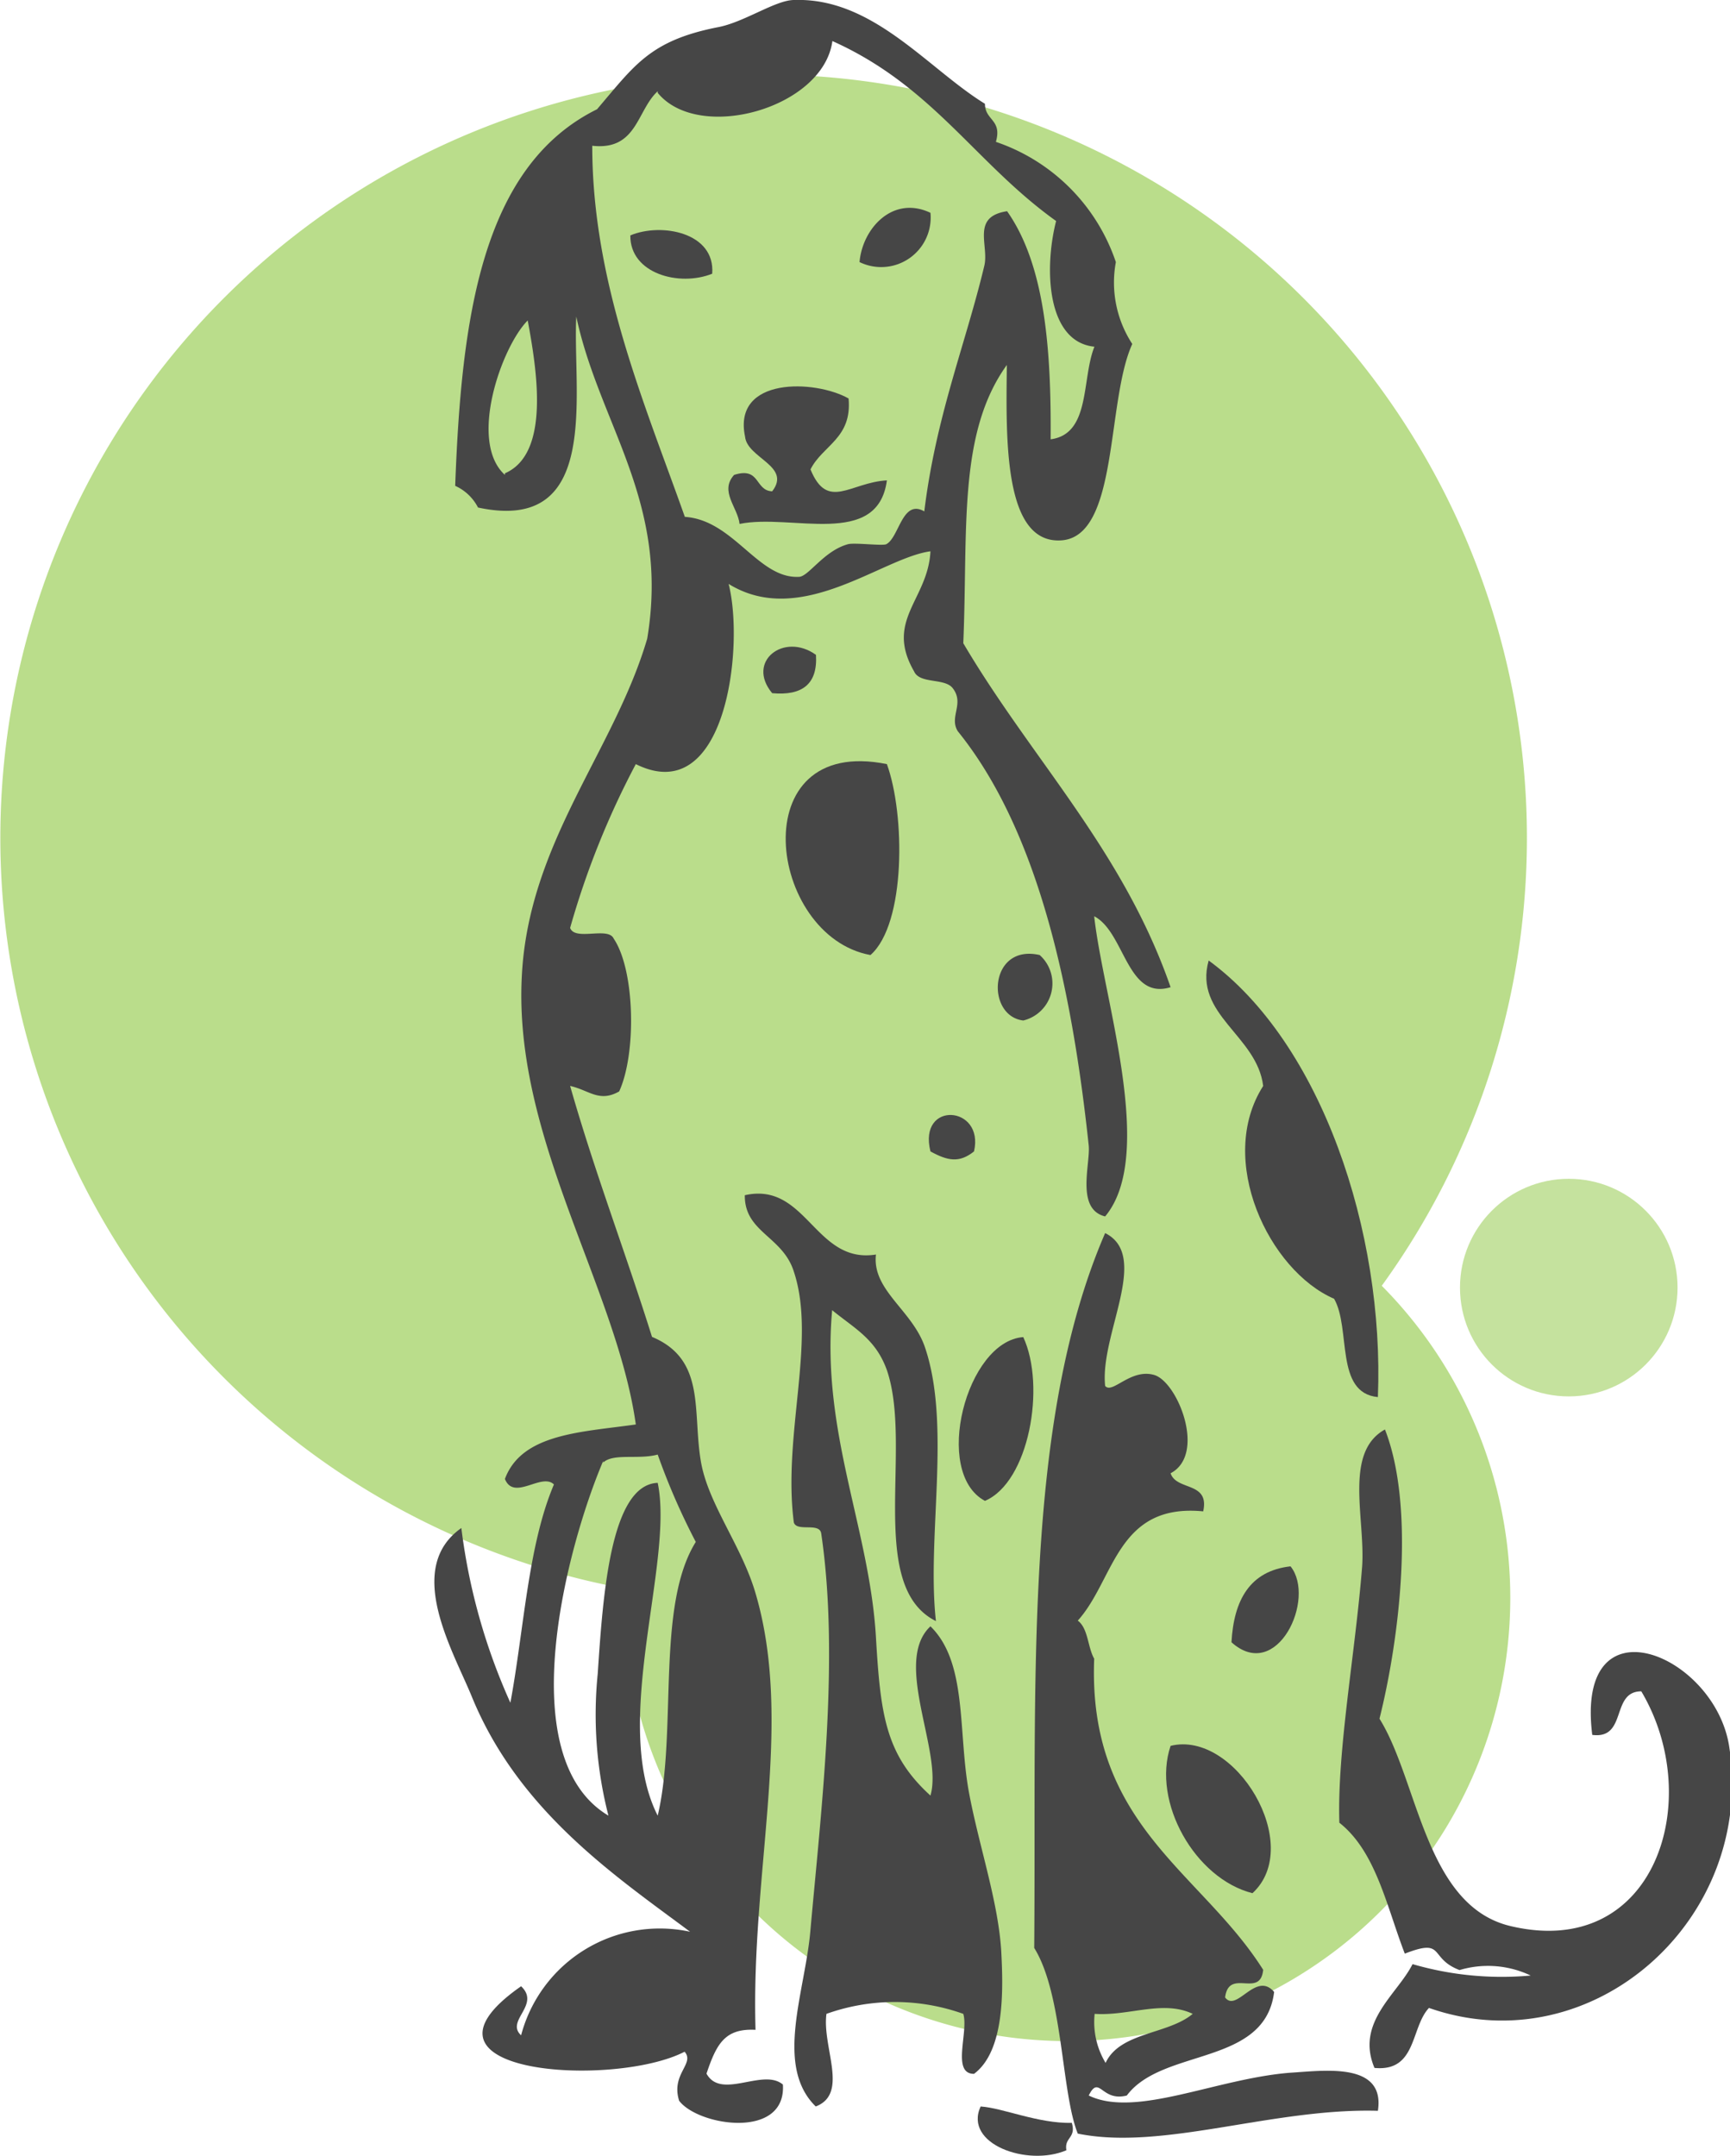
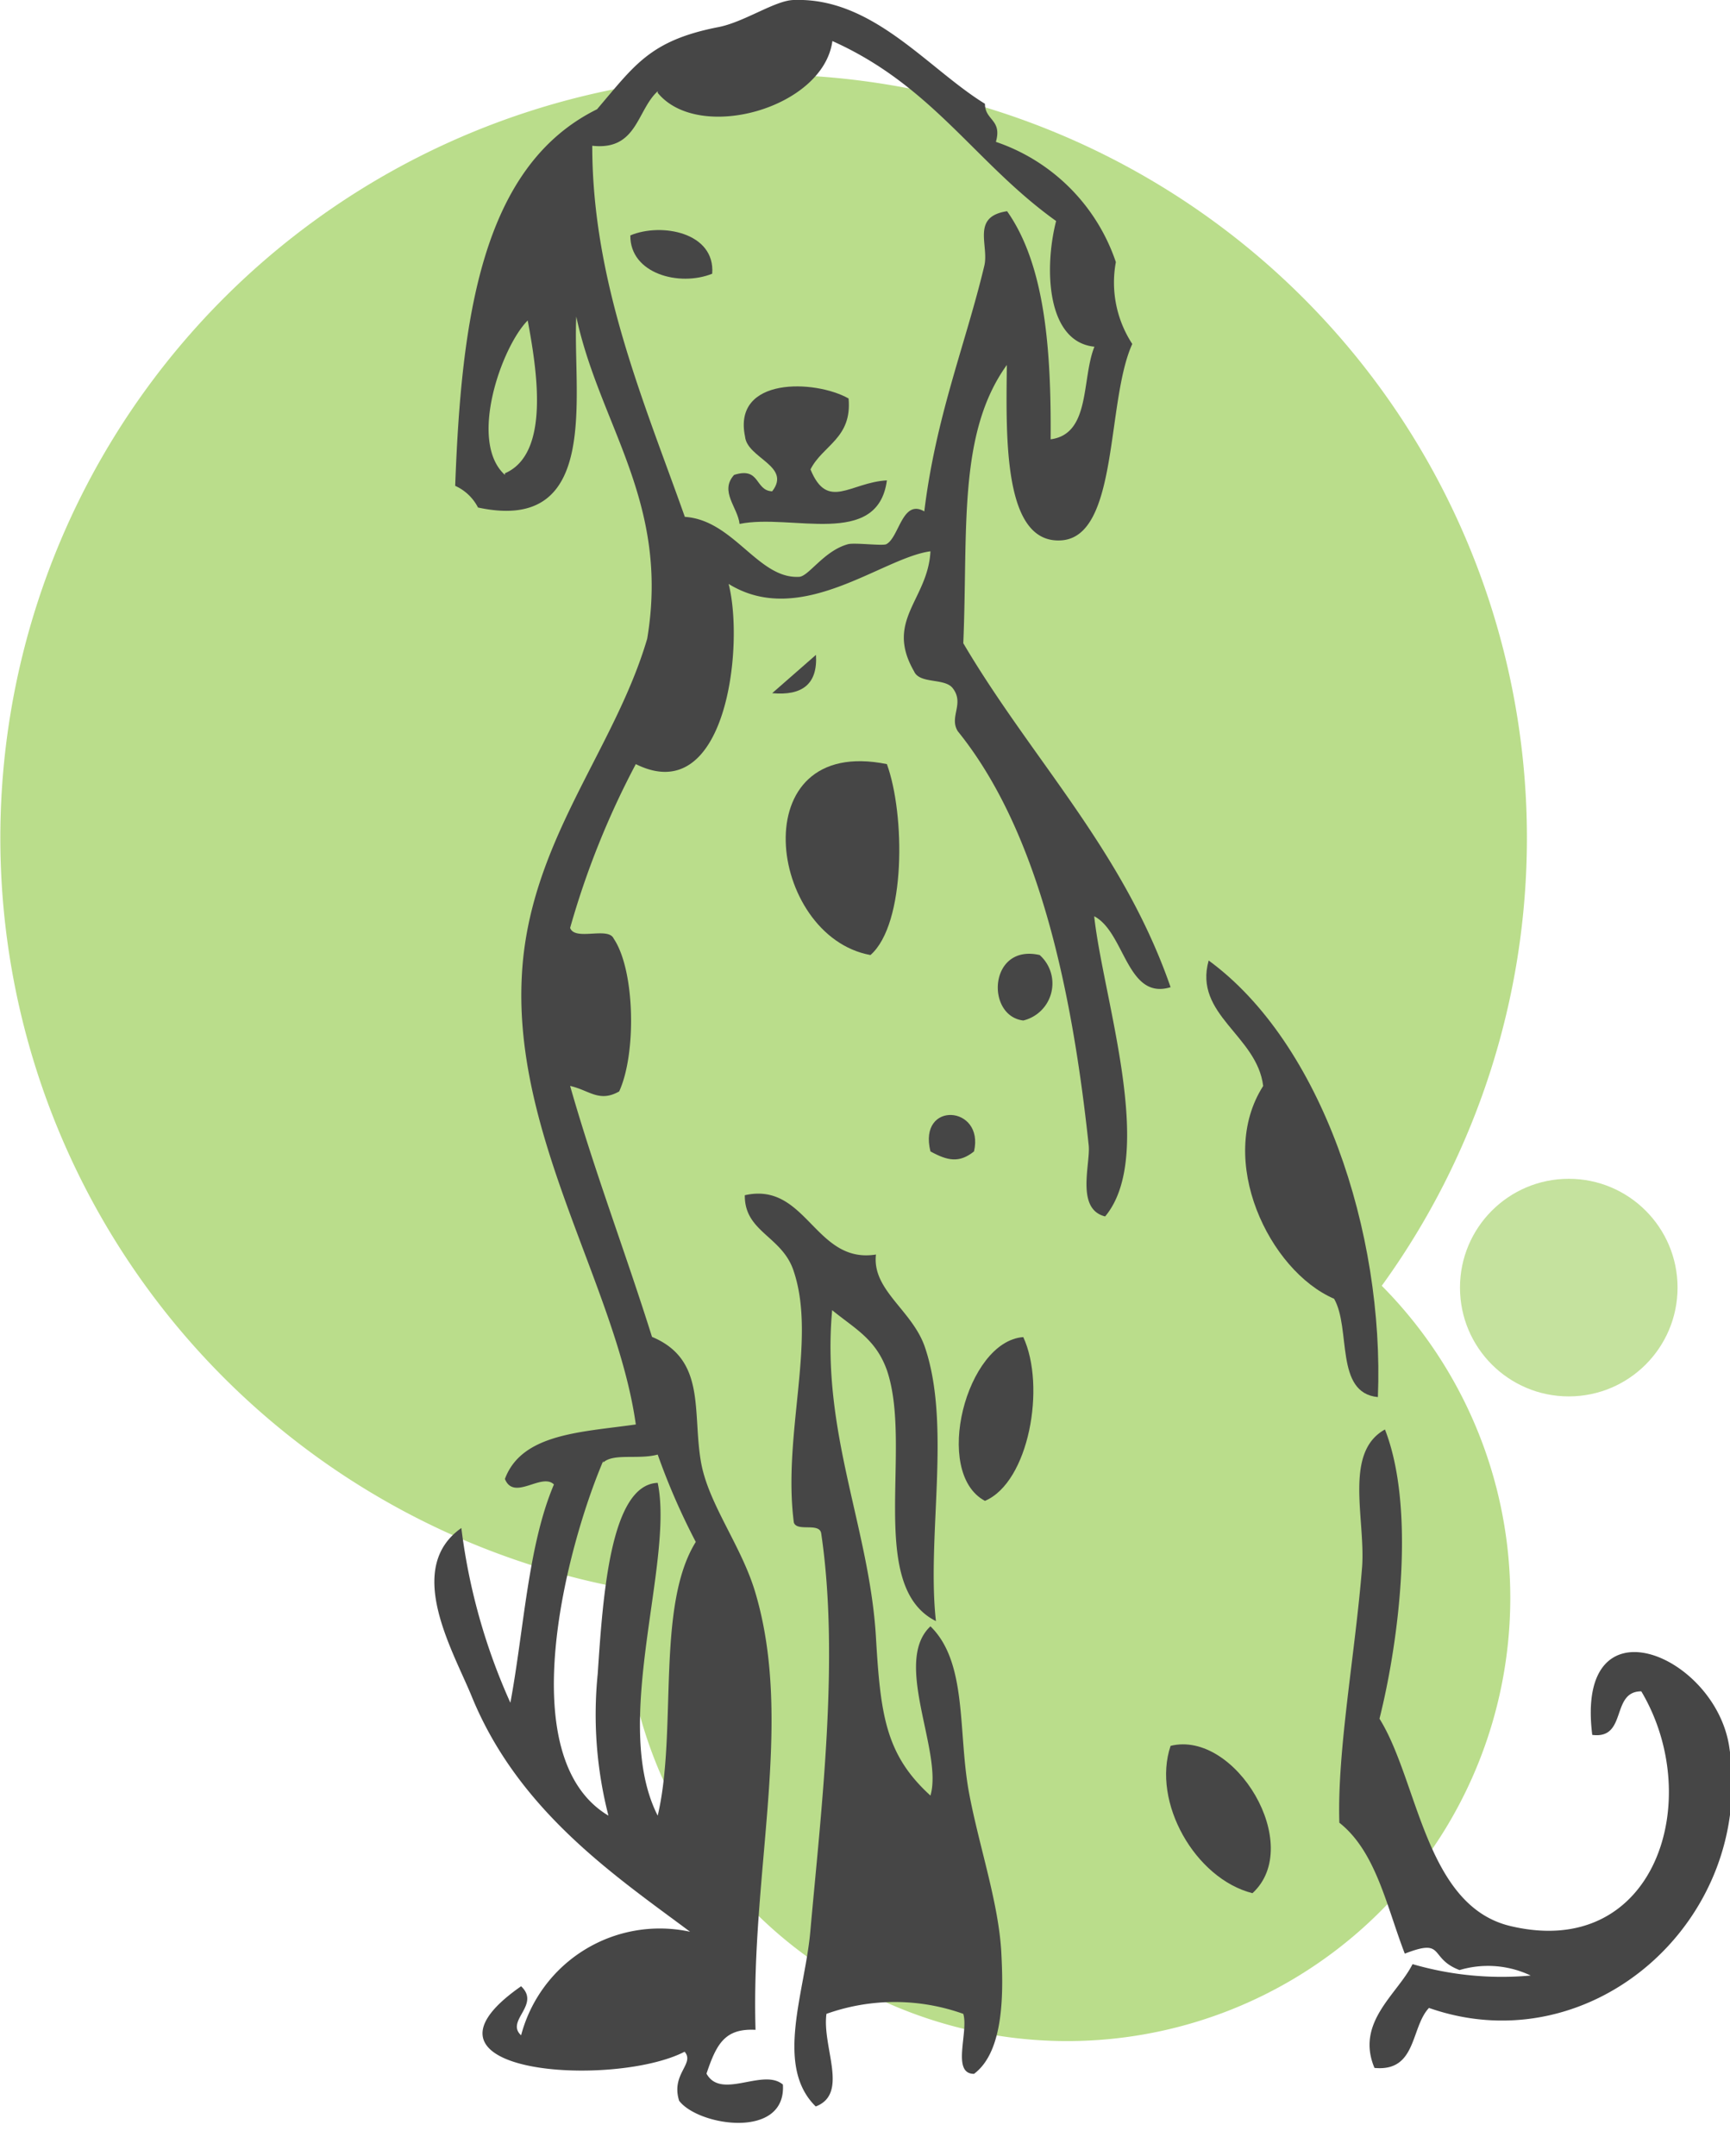
<svg xmlns="http://www.w3.org/2000/svg" viewBox="0 0 75.86 94.52">
  <defs>
    <style>.cls-1,.cls-2{fill:#8dc63f;}.cls-1{opacity:0.5;}.cls-2,.cls-3{fill-rule:evenodd;}.cls-2{opacity:0.6;}.cls-3{fill:#464646;}</style>
  </defs>
  <title>icon5</title>
  <g id="Layer_2" data-name="Layer 2">
    <g id="icon5">
      <circle class="cls-1" cx="68.79" cy="56.45" r="4.77" />
      <path class="cls-2" d="M60.59,56.37A33.47,33.47,0,1,0,23,68.52a33,33,0,0,0,4.37,1.12A19.43,19.43,0,1,0,60.59,56.37Z" />
-       <path class="cls-3" d="M40.8,9.33a2.17,2.17,0,0,1-3.11,2.16C37.82,10,39.16,8.55,40.8,9.33Z" />
      <path class="cls-3" d="M31.23,12c-1.44.58-3.61,0-3.59-1.68C29,9.75,31.37,10.19,31.23,12Z" />
      <path class="cls-3" d="M37.21,17.47c.16,1.75-1.14,2.05-1.67,3.11.75,1.83,1.74.57,3.35.48-.4,3-4.2,1.44-6.46,1.91-.08-.73-.89-1.43-.24-2.15,1.16-.37.9.69,1.67.72.86-1.11-1.1-1.45-1.19-2.4C32.12,16.51,35.74,16.64,37.21,17.47Z" />
-       <path class="cls-3" d="M35.78,28.71c.08,1.28-.6,1.8-1.92,1.68C32.7,29,34.38,27.7,35.78,28.71Z" />
+       <path class="cls-3" d="M35.78,28.71c.08,1.28-.6,1.8-1.92,1.68Z" />
      <path class="cls-3" d="M38.89,33.5c.8,2.2.84,7-.72,8.37C33.66,41.05,32.53,32.21,38.89,33.5Z" />
      <path class="cls-3" d="M44.87,44.74c-1.66-.2-1.51-3.38.72-2.87A1.67,1.67,0,0,1,44.87,44.74Z" />
      <path class="cls-3" d="M53,42.11c4.94,3.61,7.71,11.89,7.42,19.14-1.9-.18-1.17-3-1.92-4.31-2.85-1.23-5.18-6.09-3.11-9.33C55.12,45.39,52.33,44.49,53,42.11Z" />
      <path class="cls-3" d="M42.71,50.48c-.65.52-1.16.41-1.91,0C40.24,48.24,43.18,48.46,42.71,50.48Z" />
      <path class="cls-3" d="M38.41,55c-.18,1.57,1.6,2.44,2.15,4.07,1.16,3.42.07,8.32.48,12-3.06-1.52-1-7.63-2.15-11-.49-1.37-1.41-1.82-2.4-2.63C36,62.79,38.13,67,38.41,71.78c.2,3.4.42,5.15,2.39,6.94.56-1.91-1.67-5.86,0-7.42,1.61,1.57,1.21,4.54,1.67,7.18.43,2.38,1.33,4.93,1.44,7.17.08,1.58.15,4.27-1.2,5.27-1,0-.23-1.84-.47-2.63a8.93,8.93,0,0,0-6,0c-.2,1.46,1,3.5-.47,4.06-1.81-1.77-.48-5-.24-7.65.48-5.38,1.29-12,.48-17.47-.07-.5-1.06-.06-1.2-.48-.5-3.83,1-8,0-11-.49-1.56-2.17-1.72-2.15-3.35C35.37,51.79,35.73,55.43,38.41,55Z" />
      <path class="cls-3" d="M44.87,58.62c1,2.16.25,6.36-1.68,7.18C40.88,64.57,42.37,58.8,44.87,58.62Z" />
      <path class="cls-3" d="M67.12,86.61A4.36,4.36,0,0,0,64,86.37c-1.37-.52-.6-1.42-2.4-.72-.8-2.07-1.26-4.47-2.87-5.74-.1-3.17.7-7.44,1-11.24.14-2.11-.81-5,1-6,1.35,3.46.62,9.25-.24,12.68,1.7,2.72,2,8.2,5.74,9.09,6.35,1.51,8.57-5.53,5.74-10.29-1.35,0-.6,2.11-2.15,1.91-.76-6.07,5.35-3.56,6,.48,1.19,7.59-6,14-13.16,11.49-.81.86-.53,2.81-2.39,2.63-.84-2,1-3.22,1.67-4.55A14,14,0,0,0,67.12,86.61Z" />
-       <path class="cls-3" d="M56.59,68.67C57.72,70.08,56,73.79,54,72,54.1,70.16,54.8,68.87,56.59,68.67Z" />
      <path class="cls-3" d="M54.92,83c-2.52-.64-4.42-4-3.59-6.46C54.17,75.84,57.21,80.9,54.92,83Z" />
-       <path class="cls-3" d="M47,93.07c.2.68-.34.62-.24,1.2C45.06,95,42.24,94,43,92.35,44,92.42,45.51,93.1,47,93.07Z" />
-       <path class="cls-3" d="M53.72,87.57c.51.68,1.35-1.18,2.15-.24-.4,3.26-4.89,2.44-6.46,4.54-1.12.29-1.2-.94-1.67,0,2.07,1,5.6-.75,8.85-1,1.48-.09,4.16-.48,3.83,1.67-4.62-.13-9.43,1.76-13.16,1-.73-1.82-.64-6.1-1.91-8.14.1-11.54-.5-23,3.11-31.34,2,1-.24,4.44,0,6.7.31.38,1.12-.78,2.15-.48s2.3,3.48.72,4.31c.26.78,1.72.35,1.43,1.67-3.8-.37-3.88,3-5.5,4.79.46.34.43,1.16.72,1.67-.29,7.31,4.7,9.34,7.41,13.64C55.26,87.63,53.89,86.26,53.72,87.57ZM48,88.29a3.46,3.46,0,0,0,.48,2.15c.63-1.36,2.74-1.24,3.82-2.15C51,87.67,49.52,88.39,48,88.29Z" />
      <path class="cls-3" d="M44.15,16c-2.16,3-1.7,7.22-1.91,12.2,3,5.09,7,9.06,9.09,15.08-1.92.59-2-2.41-3.35-3.11.39,3.59,2.73,10.47.48,13.16-1.3-.32-.64-2.3-.72-3.11C47,43.28,45.51,36.4,42,32.06c-.4-.64.32-1.22-.24-1.91-.37-.43-1.44-.16-1.68-.72-1.29-2.24.61-3.13.72-5.26-2.12.28-5.68,3.39-8.85,1.43.7,2.74-.11,9.87-4.07,7.9A36.59,36.59,0,0,0,25,40.68c.21.59,1.67-.07,1.91.47.94,1.39,1,5.05.24,6.7-.88.5-1.32-.06-2.15-.24,1.08,3.79,2.43,7.3,3.59,11,2.39,1,1.76,3.28,2.15,5.5.33,1.85,1.79,3.68,2.39,5.74,1.68,5.7-.21,12.17,0,19.14-1.34-.07-1.71.61-2.15,1.92.64,1.17,2.48-.26,3.35.48.15,2.42-3.71,1.82-4.55.71-.37-1.18.7-1.62.24-2.15-3.1,1.6-12.72,1-7.17-2.87.87.82-.7,1.51,0,2.15a6.29,6.29,0,0,1,7.41-4.54C27,82.26,22.76,79.42,20.7,74.41c-.81-2-3-5.64-.47-7.42a26.52,26.52,0,0,0,2.15,7.66c.6-3.23.77-6.89,1.91-9.57-.54-.53-1.75.74-2.15-.24.74-2,3.37-2.05,5.74-2.39-.84-6-5.36-12.54-5-19.62.28-5.88,4.05-9.89,5.5-14.83,1-6-2.1-9.37-3.11-14.12-.17,3.37,1.12,9.54-4.31,8.37a2.08,2.08,0,0,0-1-.95c.27-7.3,1.14-14,6.22-16.51,1.64-1.92,2.31-3,5.26-3.59C32.6,1,34,0,34.82,0c3.46-.12,5.85,3,8.37,4.55,0,.74.76.68.48,1.67a8.4,8.4,0,0,1,5.26,5.27,4.92,4.92,0,0,0,.72,3.59c-1.15,2.52-.58,8.44-3.11,8.61S44.11,19.28,44.15,16Zm-15.31-12c-.92.84-.9,2.61-2.87,2.39,0,6,2.3,11.3,4.06,16.27,2.14.14,3.21,2.72,5,2.63.42,0,1.09-1.14,2.15-1.43.29-.08,1.5.08,1.68,0,.57-.29.7-2,1.67-1.44.51-4.18,1.81-7.33,2.63-10.76.22-.9-.59-2.16,1-2.4,1.65,2.34,1.94,6,1.91,10,1.76-.23,1.35-2.64,1.92-4.06-2.1-.21-2.21-3.44-1.68-5.51-3.54-2.53-5.39-5.91-9.81-7.89C36.1,4.75,30.64,6.27,28.84,4.07Zm-6.7,16.75c2-.86,1.4-4.54,1-6.7C22,15.19,20.52,19.36,22.14,20.82Zm4.31,43.3c-1.6,3.76-4.05,13,.23,15.55a17.79,17.79,0,0,1-.47-6.22c.23-3.46.56-8.29,2.63-8.37.73,3.47-2.07,10.52,0,14.59.87-3.67-.09-9.18,1.67-12a29.5,29.5,0,0,1-1.67-3.83C28,64,26.9,63.7,26.45,64.12Z" />
    </g>
  </g>
</svg>